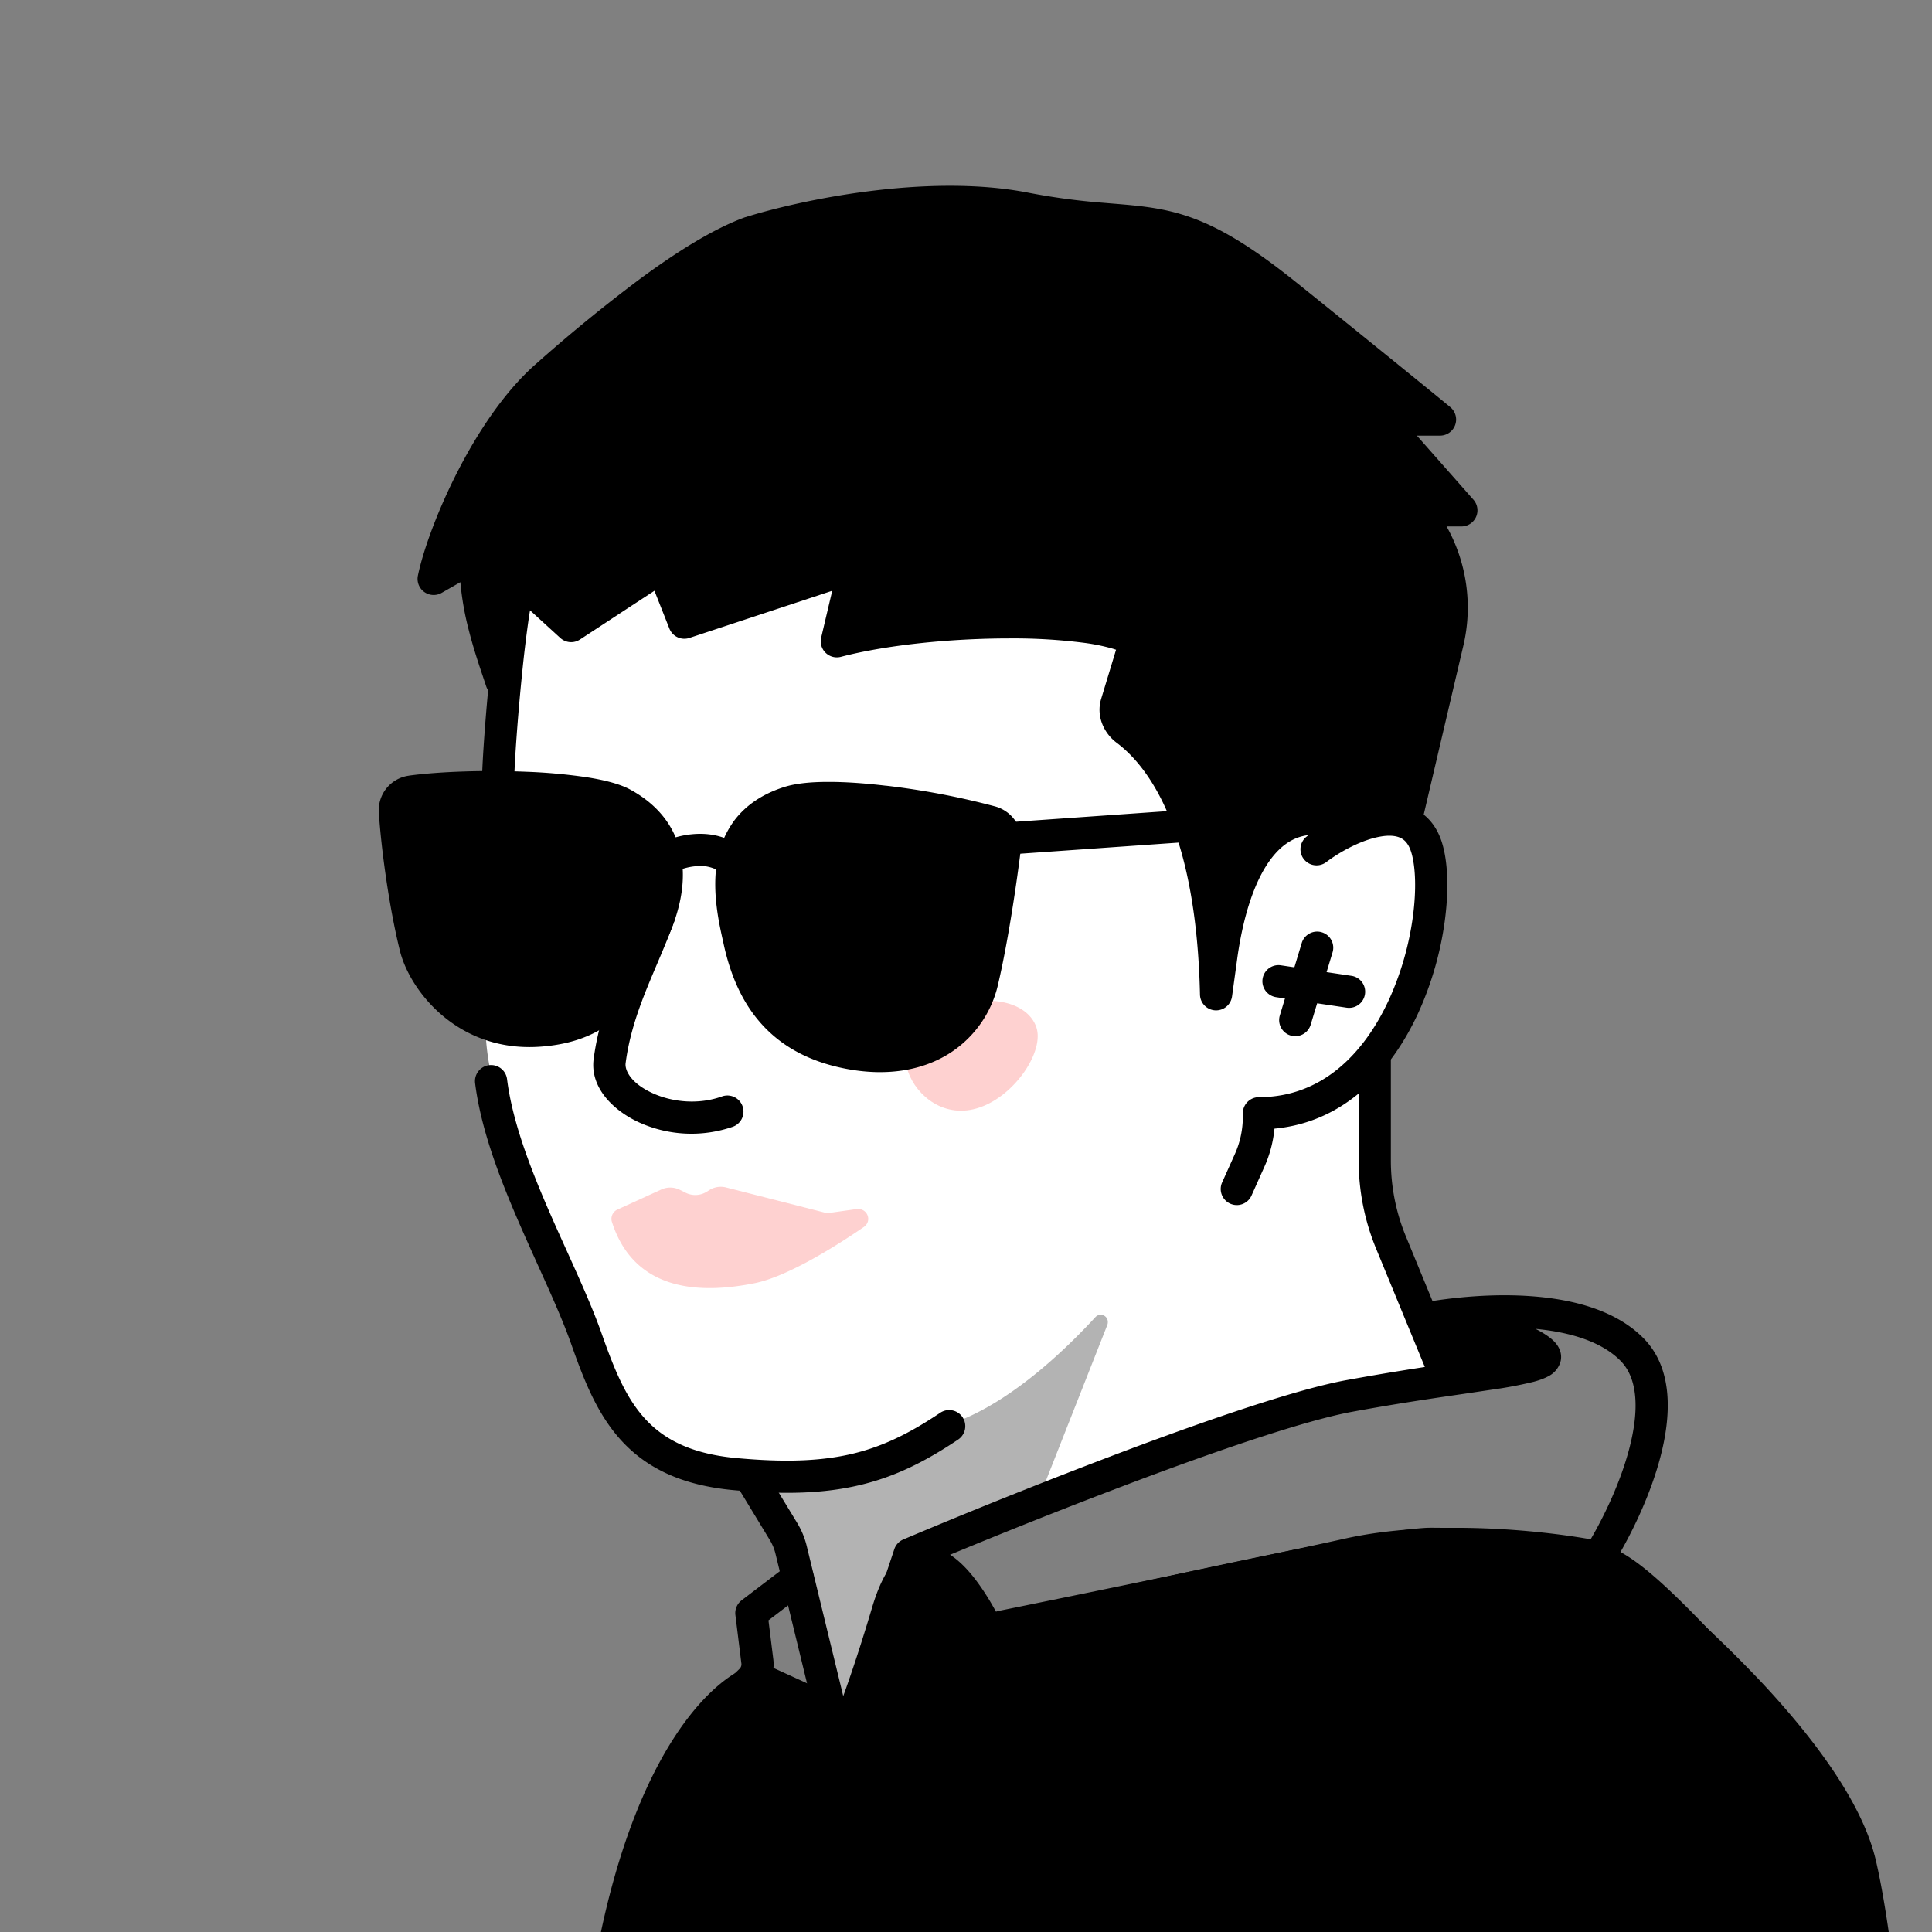
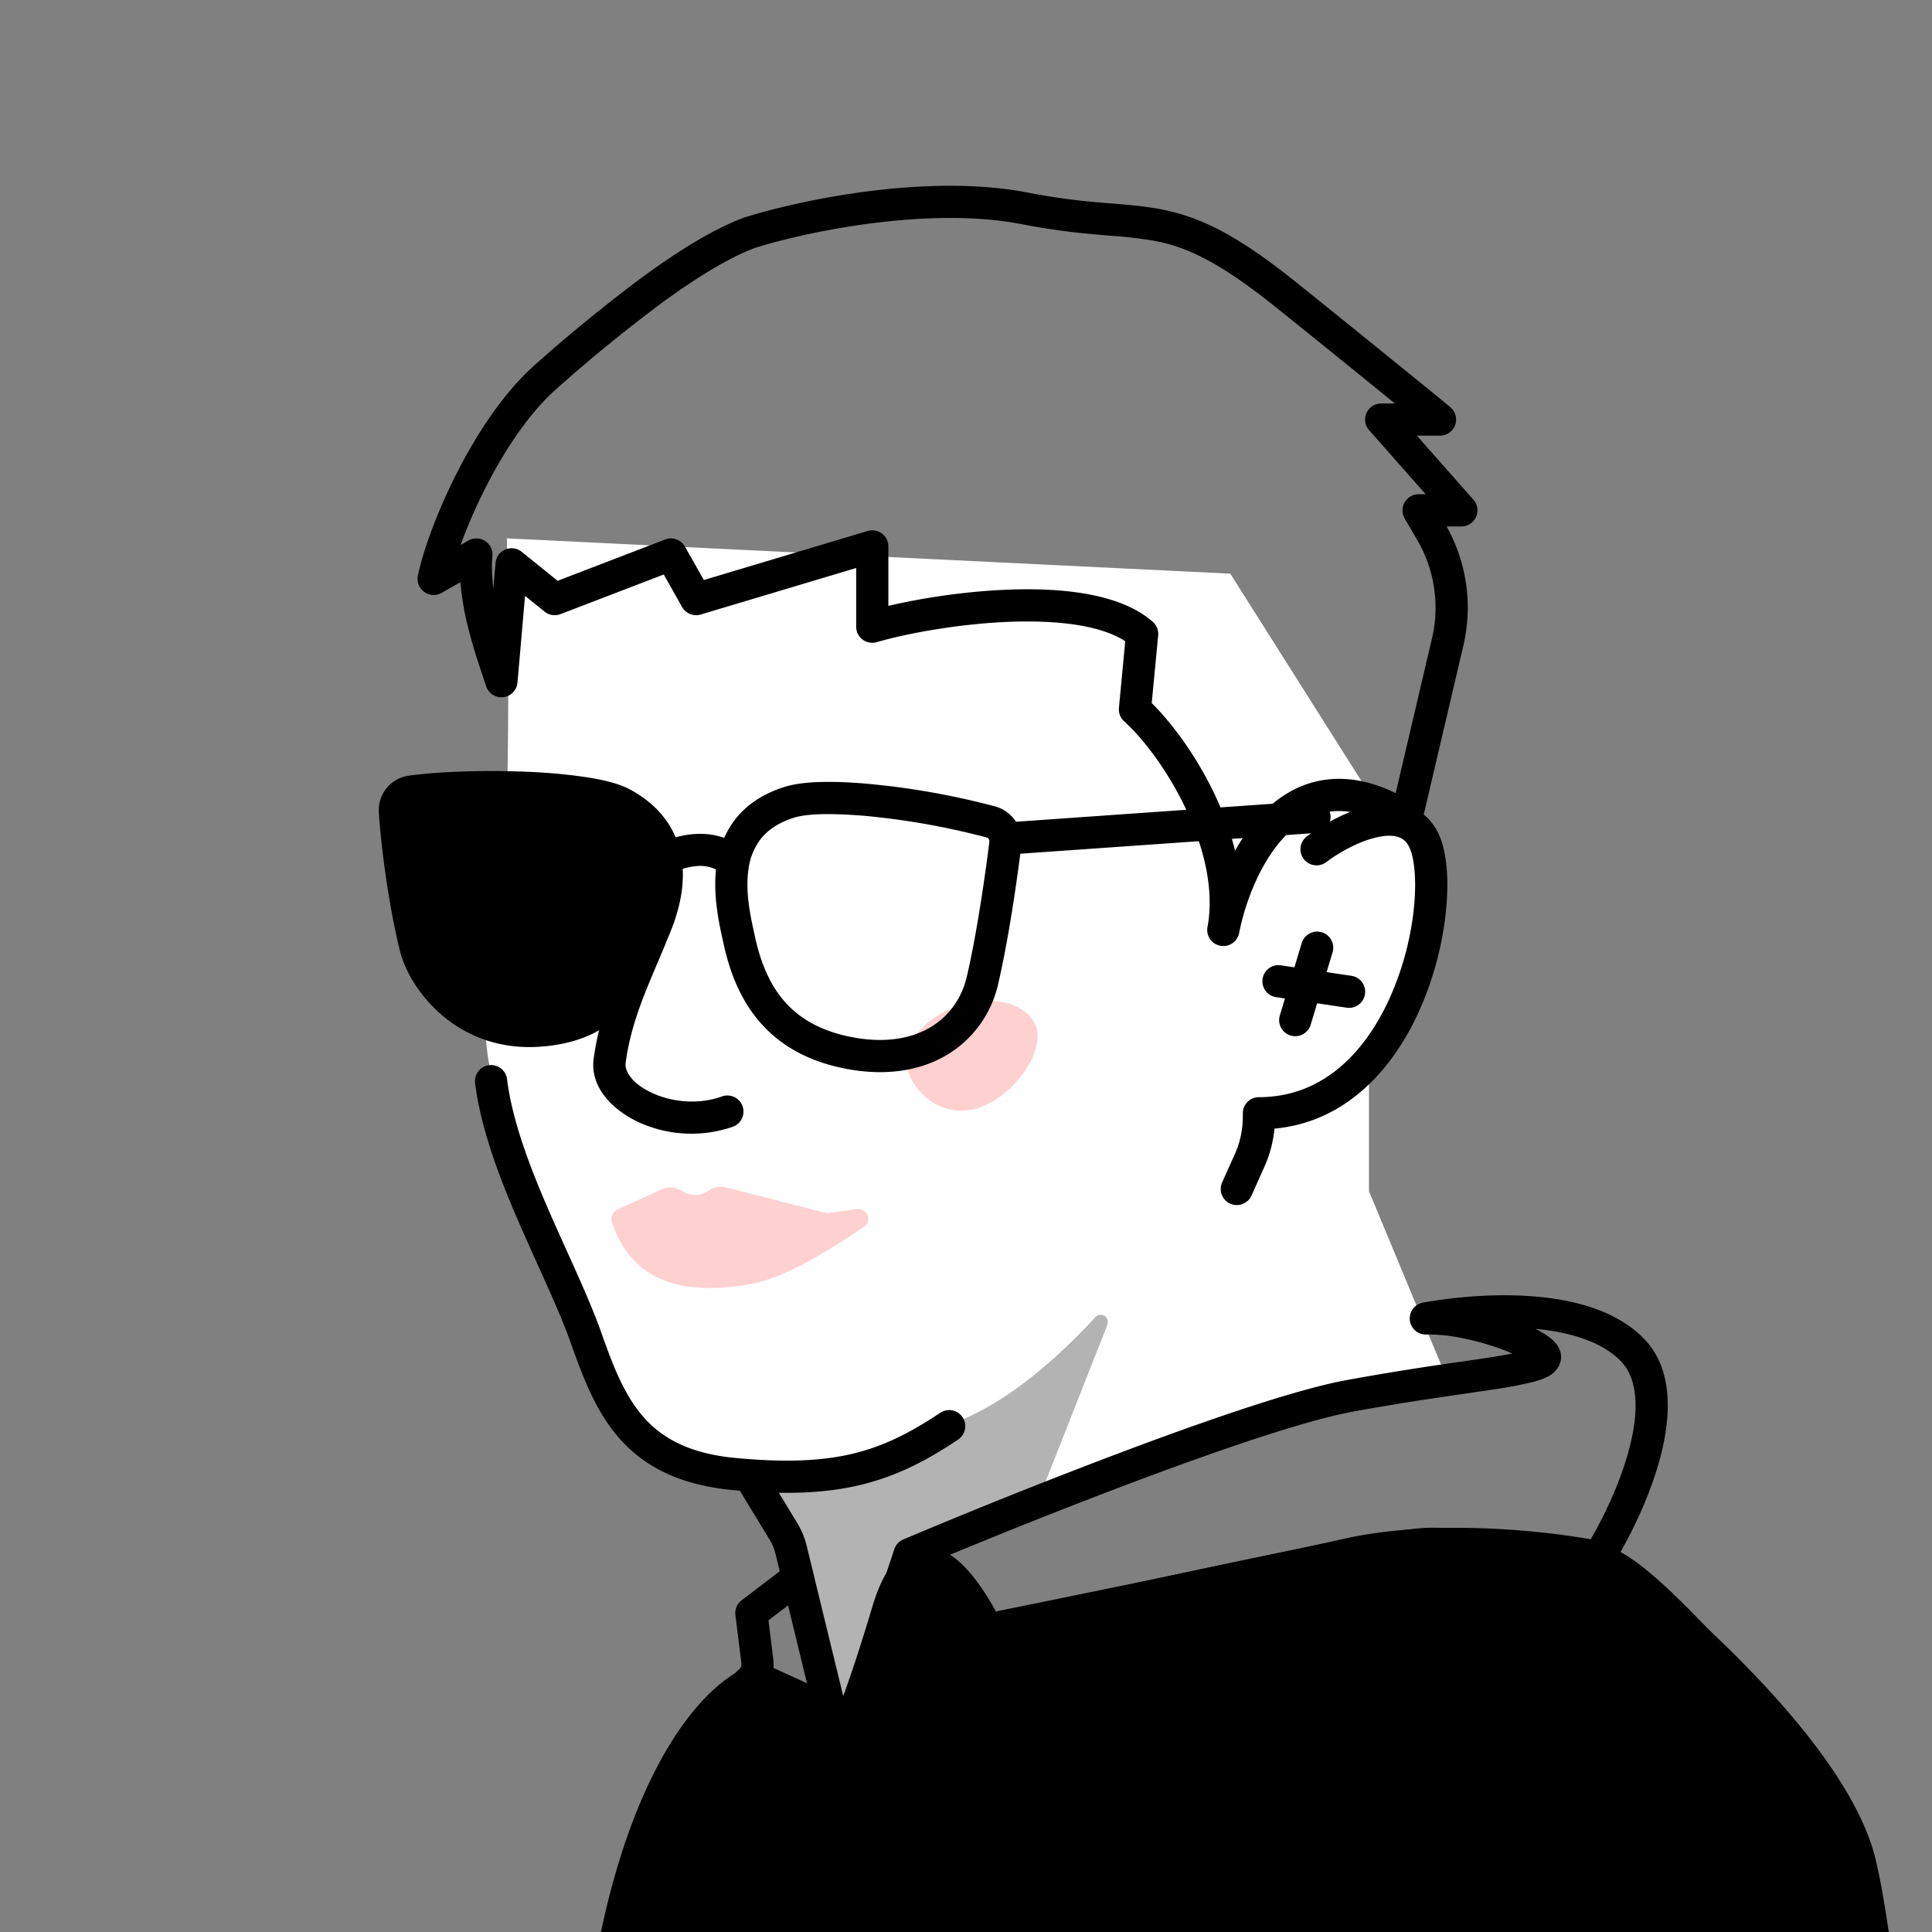
<svg xmlns="http://www.w3.org/2000/svg" width="45" height="45" fill="none">
  <rect width="100%" height="100%" fill="#808080" stroke="none" />
  <g clip-path="url(#a)">
    <path fill="#fff" d="m18.557 36.086.998 4.522 1.658-4.522c2.392-.847 7.328-2.621 7.938-2.941.61-.32 3.44-.834 4.542-1.052l-1.807-4.347V25.14l.444-1.423c.708-.854 1.017-3.143.89-3.924-.102-.625-.932-1.142-1.334-1.323l-3.23-5.108-16.851-.822c.058 2.78.082 8.631-.294 9.805-.376 1.175-.157 2.447 0 2.936.392 1.331 1.398 4.557 2.29 6.811a3.894 3.894 0 0 0 3.934 2.525l.822 1.468Z" />
    <path fill="#000" fill-rule="evenodd" d="M32.145 19.487c-.434.077-.936.352-1.253.593a.375.375 0 0 1-.453-.598c.37-.28.98-.629 1.575-.734.3-.053.636-.051.938.095.316.154.54.44.65.837.129.458.141 1.094.05 1.77a7.655 7.655 0 0 1-.62 2.148c-.606 1.314-1.684 2.535-3.347 2.69-.03.31-.11.615-.24.9l-.299.668a.375.375 0 0 1-.684-.307l.3-.668c.123-.273.186-.57.186-.87v-.081c0-.207.168-.375.375-.375 1.453 0 2.44-.995 3.029-2.271a6.907 6.907 0 0 0 .557-1.934c.084-.624.061-1.146-.029-1.468-.063-.227-.164-.32-.256-.364-.107-.052-.264-.07-.479-.031ZM11.392 24.81a.375.375 0 0 1 .418.325c.118.942.503 1.975.95 3.009.142.328.291.658.439.985.306.678.604 1.337.809 1.917.282.799.543 1.467.99 1.97.43.484 1.063.845 2.155.945 1.148.106 1.984.07 2.702-.1.713-.17 1.334-.478 2.044-.954a.375.375 0 1 1 .418.623c-.757.507-1.46.864-2.29 1.06-.825.196-1.75.228-2.942.118-1.25-.115-2.07-.544-2.647-1.193-.559-.629-.86-1.435-1.137-2.219-.195-.55-.47-1.16-.768-1.818-.15-.334-.307-.68-.461-1.037-.45-1.04-.874-2.158-1.006-3.213a.375.375 0 0 1 .325-.418Z" clip-rule="evenodd" />
-     <path fill="#000" fill-rule="evenodd" d="M20.155 12.917c.1.092.143.23.112.363l-.272 1.157c1.06-.21 2.338-.315 3.488-.317.69-.001 1.343.035 1.884.111.27.039.52.088.733.15.21.06.408.14.563.249.132.093.19.26.142.415l-.44 1.45c-.014.048.002.135.091.202.812.61 1.611 1.782 2.002 3.906.15-.415.344-.794.588-1.102.273-.344.619-.613 1.05-.736.433-.124.911-.09 1.428.105a.375.375 0 0 1-.264.702c-.4-.15-.711-.156-.958-.086-.248.07-.47.23-.668.48-.408.515-.673 1.36-.811 2.321v.001l-.127.924a.375.375 0 0 1-.746-.043c-.081-3.684-1.112-5.248-1.944-5.871-.29-.218-.481-.614-.358-1.02l.347-1.144a2.29 2.29 0 0 0-.104-.033 4.668 4.668 0 0 0-.629-.127 13.022 13.022 0 0 0-1.778-.104c-1.336.002-2.83.15-3.897.429a.375.375 0 0 1-.46-.449l.257-1.09-3.327 1.099a.375.375 0 0 1-.466-.219l-.348-.88-1.735 1.136a.375.375 0 0 1-.458-.037l-.705-.644-.024.15a29.61 29.61 0 0 0-.162 1.339c-.1.981-.173 2.013-.183 2.482a.375.375 0 1 1-.75-.016c.01-.499.086-1.554.187-2.542.05-.495.107-.98.167-1.374.03-.197.06-.375.091-.522.03-.14.065-.279.111-.38a.375.375 0 0 1 .595-.124l.964.88 1.876-1.228a.375.375 0 0 1 .554.176l.387.98 3.627-1.198a.375.375 0 0 1 .37.08Zm11.866 11.311c.207 0 .375.168.375.375v2.43c0 .603.118 1.201.348 1.76l1.304 3.17a.375.375 0 1 1-.693.285l-1.305-3.17a5.375 5.375 0 0 1-.404-2.045v-2.43c0-.207.168-.375.375-.375Z" clip-rule="evenodd" />
    <path fill="#FED1D0" d="M24.137 23.922c-.194-.555-1.019-.772-1.843-.485-.825.288-1.336.971-1.142 1.527.194.555.85 1.116 1.674.828.824-.287 1.505-1.315 1.311-1.87Z" />
    <path fill="#000" fill-rule="evenodd" d="M17.326 34.152a.375.375 0 0 1 .516.126l.73 1.201c.099.165.173.343.218.53l1.178 4.842a.375.375 0 1 1-.728.177l-1.178-4.841a1.127 1.127 0 0 0-.132-.318l-.73-1.202a.375.375 0 0 1 .126-.515Zm13.462-12.437c.198.06.31.27.25.467l-.51 1.686a.375.375 0 0 1-.718-.217l.51-1.686c.06-.198.27-.31.468-.25Z" clip-rule="evenodd" />
    <path fill="#000" fill-rule="evenodd" d="M31.793 23.155a.375.375 0 0 1-.426.316l-1.643-.245a.375.375 0 1 1 .11-.742l1.644.245c.205.03.346.221.315.426Z" clip-rule="evenodd" />
-     <path fill="#000" d="M11.096 12.916c-.098 1.083.399 2.379.584 2.953l.236-2.723 1.005.809 2.707-1.039.586 1.039 4.103-1.228v1.87c1.395-.41 5.013-.949 6.286.167l-.168 1.759c1.005.911 2.416 3.215 2.059 5.135.283-1.458 1.545-4.32 4.266-2.617l.96-4.087a3.5 3.5 0 0 0-.384-2.562l-.294-.505h.996L32.17 9.772h1.37c-.291-.245-2.77-2.252-3.61-2.925-2.738-2.19-3.184-1.43-6.047-1.99-2.29-.449-5.226.186-6.409.56-1.369.497-3.293 2.065-4.755 3.352-1.37 1.207-2.395 3.64-2.62 4.715l.996-.568Z" />
    <path fill="#000" fill-rule="evenodd" d="M17.596 5.771c-.63.231-1.415.72-2.24 1.328a36.452 36.452 0 0 0-2.388 1.952c-.634.558-1.207 1.42-1.653 2.296-.242.475-.44.942-.588 1.348l.184-.105a.375.375 0 0 1 .559.36c-.022.238-.011.492.021.75l.051-.587a.375.375 0 0 1 .61-.26l.836.675 2.505-.962a.375.375 0 0 1 .461.166l.44.778 3.815-1.142a.375.375 0 0 1 .483.359v1.385c.743-.175 1.776-.34 2.8-.378.635-.024 1.28 0 1.856.107.57.106 1.111.299 1.502.642.09.079.137.197.126.317l-.15 1.576c.51.506 1.075 1.29 1.49 2.178.184.396.343.822.452 1.26.185-.332.41-.65.68-.916.392-.388.89-.683 1.5-.745.48-.05 1.002.05 1.56.32l.846-3.605a3.125 3.125 0 0 0-.342-2.287l-.294-.505a.375.375 0 0 1 .324-.564h.165L31.89 10.02a.375.375 0 0 1 .281-.623h.318c-.88-.716-2.217-1.797-2.792-2.257-1.343-1.074-2.083-1.393-2.812-1.531a9.985 9.985 0 0 0-1.04-.12 80.054 80.054 0 0 1-.225-.02 16.124 16.124 0 0 1-1.808-.245c-2.192-.429-5.049.18-6.216.547Zm-.233-.712c1.202-.38 4.211-1.037 6.593-.57a15.38 15.38 0 0 0 1.728.233l.214.018c.393.032.762.063 1.126.132.895.17 1.746.566 3.141 1.683.84.671 3.322 2.682 3.617 2.93a.375.375 0 0 1-.242.662h-.538l1.317 1.492a.375.375 0 0 1-.281.623h-.344c.472.844.612 1.835.39 2.777l-.959 4.088a.375.375 0 0 1-.564.232c-.63-.394-1.136-.5-1.538-.46-.4.041-.747.234-1.046.531-.615.61-.98 1.605-1.115 2.3a.375.375 0 0 1-.737-.14c.159-.853-.073-1.825-.49-2.72-.415-.89-.991-1.652-1.452-2.07a.375.375 0 0 1-.121-.313l.147-1.551c-.242-.16-.58-.28-.998-.358-.503-.093-1.089-.117-1.691-.095-1.207.046-2.43.278-3.098.474a.375.375 0 0 1-.48-.36V13.23l-3.62 1.083a.375.375 0 0 1-.435-.175l-.427-.757-2.405.923a.375.375 0 0 1-.37-.058l-.456-.368-.176 2.022a.375.375 0 0 1-.73.082l-.073-.218c-.094-.28-.225-.668-.332-1.09a6.773 6.773 0 0 1-.195-1.114l-.436.249a.375.375 0 0 1-.553-.403c.12-.578.447-1.487.913-2.401.465-.912 1.09-1.87 1.825-2.518a37.188 37.188 0 0 1 2.438-1.993c.841-.62 1.7-1.163 2.437-1.431a.372.372 0 0 1 .015-.005Z" clip-rule="evenodd" />
    <path fill="#000" fill-rule="evenodd" d="M30.99 19.002a.375.375 0 0 1-.347.4l-6.953.488a.375.375 0 0 1-.052-.748l6.952-.488a.375.375 0 0 1 .4.348Z" clip-rule="evenodd" />
-     <path fill="#000" d="M18.382 18.688c.912-.29 3.417.098 4.702.458.224.063.36.28.332.511-.101.81-.295 2.157-.53 3.168-.28 1.201-1.397 2.008-3.055 1.71-1.659-.296-2.331-1.342-2.612-2.636-.164-.757-.653-2.636 1.163-3.212Z" />
    <path fill="#000" fill-rule="evenodd" d="M20.637 18.3a17.96 17.96 0 0 1 2.548.485.84.84 0 0 1 .603.918c-.101.814-.297 2.176-.537 3.207a2.581 2.581 0 0 1-1.182 1.653c-.612.37-1.402.503-2.304.342-.9-.161-1.563-.533-2.036-1.064-.469-.525-.728-1.178-.876-1.862a18.558 18.558 0 0 0-.02-.09c-.085-.382-.234-1.053-.147-1.713a2.23 2.23 0 0 1 .428-1.079c.26-.337.637-.603 1.155-.767.285-.09.66-.12 1.053-.118.402 0 .855.035 1.315.089Zm-1.317.662c-.373-.002-.654.029-.825.083-.39.124-.632.308-.787.51a1.474 1.474 0 0 0-.278.72c-.07.52.051 1.07.138 1.463l.017.082c.133.61.35 1.127.703 1.522.348.39.851.689 1.609.825.756.135 1.355.013 1.785-.246.43-.26.72-.673.839-1.181.23-.991.422-2.322.523-3.129l.372.046-.372-.046c.007-.057-.027-.094-.061-.104a17.2 17.2 0 0 0-2.433-.461 11.182 11.182 0 0 0-1.23-.084Z" clip-rule="evenodd" />
    <path fill="#000" d="M14.497 18.719c-.777-.421-3.56-.466-4.922-.28a.436.436 0 0 0-.376.464c.05.816.234 2.173.48 3.157.198.789 1.173 2.056 2.855 1.946 1.681-.109 2.12-1.132 2.652-2.267.532-1.134.55-2.349-.689-3.02Z" />
    <path fill="#000" fill-rule="evenodd" d="M12.271 17.976c-.978-.041-2.037-.006-2.747.09l.05.369-.05-.368a.81.81 0 0 0-.7.86c.053.835.24 2.214.492 3.224.23.92 1.338 2.353 3.242 2.23.926-.06 1.549-.38 2.006-.867.411-.437.672-.996.917-1.52l.045-.095c.284-.606.45-1.272.35-1.902-.103-.652-.484-1.22-1.2-1.608-.255-.138-.63-.227-1.027-.288a12.8 12.8 0 0 0-1.378-.125Zm1.263.866c.386.06.65.134.785.207.523.283.752.658.816 1.065.068.428-.04.937-.288 1.466l-.026.056c-.263.56-.477 1.018-.803 1.365-.316.335-.754.582-1.509.631-1.458.095-2.301-1.005-2.466-1.663-.24-.959-.42-2.292-.47-3.09a.07.07 0 0 1 .014-.049.056.056 0 0 1 .038-.02c.653-.09 1.666-.124 2.615-.084a12 12 0 0 1 1.294.116Z" clip-rule="evenodd" />
    <path fill="#000" fill-rule="evenodd" d="M16.195 20.177a1.36 1.36 0 0 0-.478.136.375.375 0 0 1-.353-.662 2.1 2.1 0 0 1 .76-.22c.316-.03.7.009 1.049.238a.375.375 0 1 1-.412.627.866.866 0 0 0-.566-.12Zm-.718.799a.375.375 0 0 1 .228.479c-.119.334-.265.679-.409 1.017a31.56 31.56 0 0 0-.25.6c-.214.538-.395 1.085-.474 1.69-.023.171.129.47.62.696.456.211 1.068.28 1.627.079a.375.375 0 0 1 .253.706 2.952 2.952 0 0 1-2.195-.104c-.579-.268-1.138-.796-1.05-1.474.092-.694.298-1.306.522-1.87.092-.232.184-.446.273-.654.135-.317.263-.618.376-.938a.375.375 0 0 1 .48-.227Z" clip-rule="evenodd" />
    <path fill="#FED1D0" d="m15.403 27.706-1.02.466a.238.238 0 0 0-.131.287c.536 1.675 2.137 1.666 3.32 1.43.71-.141 1.757-.767 2.544-1.307.212-.145.084-.456-.17-.42l-.68.096-2.354-.6a.5.5 0 0 0-.388.06l-.064.04a.5.5 0 0 1-.49.023l-.134-.067a.5.5 0 0 0-.433-.008Z" />
    <path fill="#000" fill-rule="evenodd" d="M35.765 30.952c.06.03.114.06.164.09.095.057.19.123.265.198.037.038.082.09.115.156a.454.454 0 0 1 .044.296.548.548 0 0 1-.288.363c-.1.055-.22.096-.338.128a9.509 9.509 0 0 1-.971.184l-.666.099c-.715.104-1.594.232-2.61.42-1.054.197-2.956.84-4.932 1.58a141.745 141.745 0 0 0-5.06 2.015l-2.297 6.89a.375.375 0 1 1-.711-.237l2.35-7.05a.375.375 0 0 1 .21-.227 142.193 142.193 0 0 1 5.245-2.093c1.966-.736 3.929-1.405 5.059-1.615a64.494 64.494 0 0 1 2.649-.427c.237-.035.454-.066.65-.096.229-.035.423-.068.584-.099a4.949 4.949 0 0 0-.3-.119c-.531-.19-1.188-.339-1.705-.324a.375.375 0 0 1-.077-.744c.652-.116 1.612-.22 2.559-.146.932.072 1.933.32 2.581.981.703.717.634 1.828.387 2.767-.217.825-.603 1.643-.944 2.235a29.943 29.943 0 0 1 3.269 2.972c1.228 1.306 2.368 2.815 2.69 4.161.305 1.276.77 4.584.698 8.082-.036 1.752-.206 3.564-.603 5.2-.397 1.632-1.026 3.12-2.002 4.193a.375.375 0 0 1-.555-.505c.858-.943 1.446-2.294 1.828-3.865.38-1.566.547-3.32.582-5.038.07-3.44-.389-6.684-.678-7.892-.272-1.138-1.285-2.522-2.507-3.823a29.016 29.016 0 0 0-3.373-3.04c-1.09-.212-3.602-.494-5.584-.054-2.112.468-6.27 1.32-8.082 1.688a.375.375 0 1 1-.15-.735c1.815-.368 5.966-1.218 8.07-1.685 2.025-.45 4.504-.198 5.718.017.322-.55.694-1.331.897-2.101.24-.91.202-1.645-.197-2.052-.432-.441-1.154-.67-1.984-.748Zm-.101.819-.001-.002v.002Zm.038-.373a.035.035 0 0 1 .006-.003l-.006.003Zm-16.827 5.127c.126.165.094.4-.07.526l-.906.69.114.917a.899.899 0 0 1-.27.755c-.36.349-1.134 1.153-1.612 2.022-.15.273-.378.843-.647 1.62a56.753 56.753 0 0 0-.854 2.723c-.585 2.024-1.138 4.283-1.365 5.86a.375.375 0 1 1-.743-.106c.235-1.63.8-3.927 1.387-5.962a57.48 57.48 0 0 1 .866-2.76c.268-.774.514-1.4.699-1.736.534-.971 1.376-1.84 1.748-2.2a.15.15 0 0 0 .047-.123l-.14-1.132a.375.375 0 0 1 .144-.344l1.076-.82a.375.375 0 0 1 .526.07Z" clip-rule="evenodd" />
-     <path fill="#000" d="m33.295 31.92-.434-1.033c1.02.117 3.05.384 3.016.516-.033.133-1.735.4-2.582.517Z" />
    <path fill="#000" d="M22.331 33.097c-1.913.757-3.494 1.4-4.476 1.56l.685 1.096 1.096 5.138 1.439-4.659 3.22-1.575 1.496-3.795a.179.179 0 0 0 .012-.066.166.166 0 0 0-.292-.114c-.56.606-1.811 1.875-3.18 2.415Z" opacity=".3" />
    <path fill="#000" d="M40.371 39.12c3.379 3.685 3.192 5.81 3.629 6.625l-8.552 3.161c-7.437.953-22.09 1.654-21.215-3.16.875-4.815 2.68-6.424 3.47-6.627l1.332.608.364 1.277c.142-.203.596-1.18 1.277-3.465.68-2.286 1.825-.602 2.352.492 2.938-.669 9.174-2.072 10.292-2.072 1.398 0 3.343.182 3.89.364.548.182 1.155.608 3.161 2.796Z" />
    <path fill="#000" fill-rule="evenodd" d="M31.587 35.82c.778-.141 1.413-.236 1.733-.236.713 0 1.56.046 2.3.115.722.068 1.388.161 1.71.268.655.219 1.327.727 3.318 2.899 1.631 1.78 3.036 5.805 3.483 6.639A.375.375 0 0 1 44 46l-8.353 3.224a.374.374 0 0 1-.152.054c-3.73.478-9.28.894-13.797.584-2.253-.154-4.288-.491-5.716-1.114-.715-.312-1.309-.71-1.694-1.22-.395-.524-.553-1.146-.425-1.85.445-2.443 1.129-4.098 1.82-5.177.683-1.066 1.4-1.61 1.927-1.745a.376.376 0 0 1 .248.022l1.332.608c.1.045.175.133.205.238l.087.303.004-.01c.212-.544.492-1.35.83-2.485.176-.59.406-1.02.727-1.243a.88.88 0 0 1 .559-.162c.19.01.36.081.506.172.283.176.532.468.733.758.145.207.276.43.39.643 1.47-.334 3.608-.815 5.548-1.223 1.034-.218 2.015-.415 2.808-.558Zm-2.654 1.29c-2.062.435-4.353.952-5.822 1.286a.375.375 0 0 1-.421-.203 6.05 6.05 0 0 0-.464-.808c-.182-.262-.361-.454-.515-.55a.341.341 0 0 0-.152-.06.146.146 0 0 0-.089.03c-.101.071-.27.288-.435.84a33.556 33.556 0 0 1-.85 2.543c-.215.554-.378.888-.478 1.03a.375.375 0 0 1-.668-.111l-.317-1.11-1.04-.475c-.295.128-.81.514-1.367 1.383-.627.979-1.282 2.536-1.714 4.907-.09.5.018.91.286 1.265.278.368.743.699 1.395.983 1.306.57 3.236.901 5.467 1.054 4.417.303 9.864-.1 13.57-.57l7.98-2.99c-.536-.935-1.8-4.65-3.204-6.181-2.02-2.205-2.564-2.548-3.003-2.694-.226-.076-.806-.164-1.543-.233a25.309 25.309 0 0 0-2.229-.112c-.24 0-.803.08-1.6.223-.783.141-1.755.337-2.787.554Z" clip-rule="evenodd" />
  </g>
  <defs>
    <clipPath id="a">
      <path fill="#fff" d="M45 0H0v45h45z" />
    </clipPath>
  </defs>
</svg>